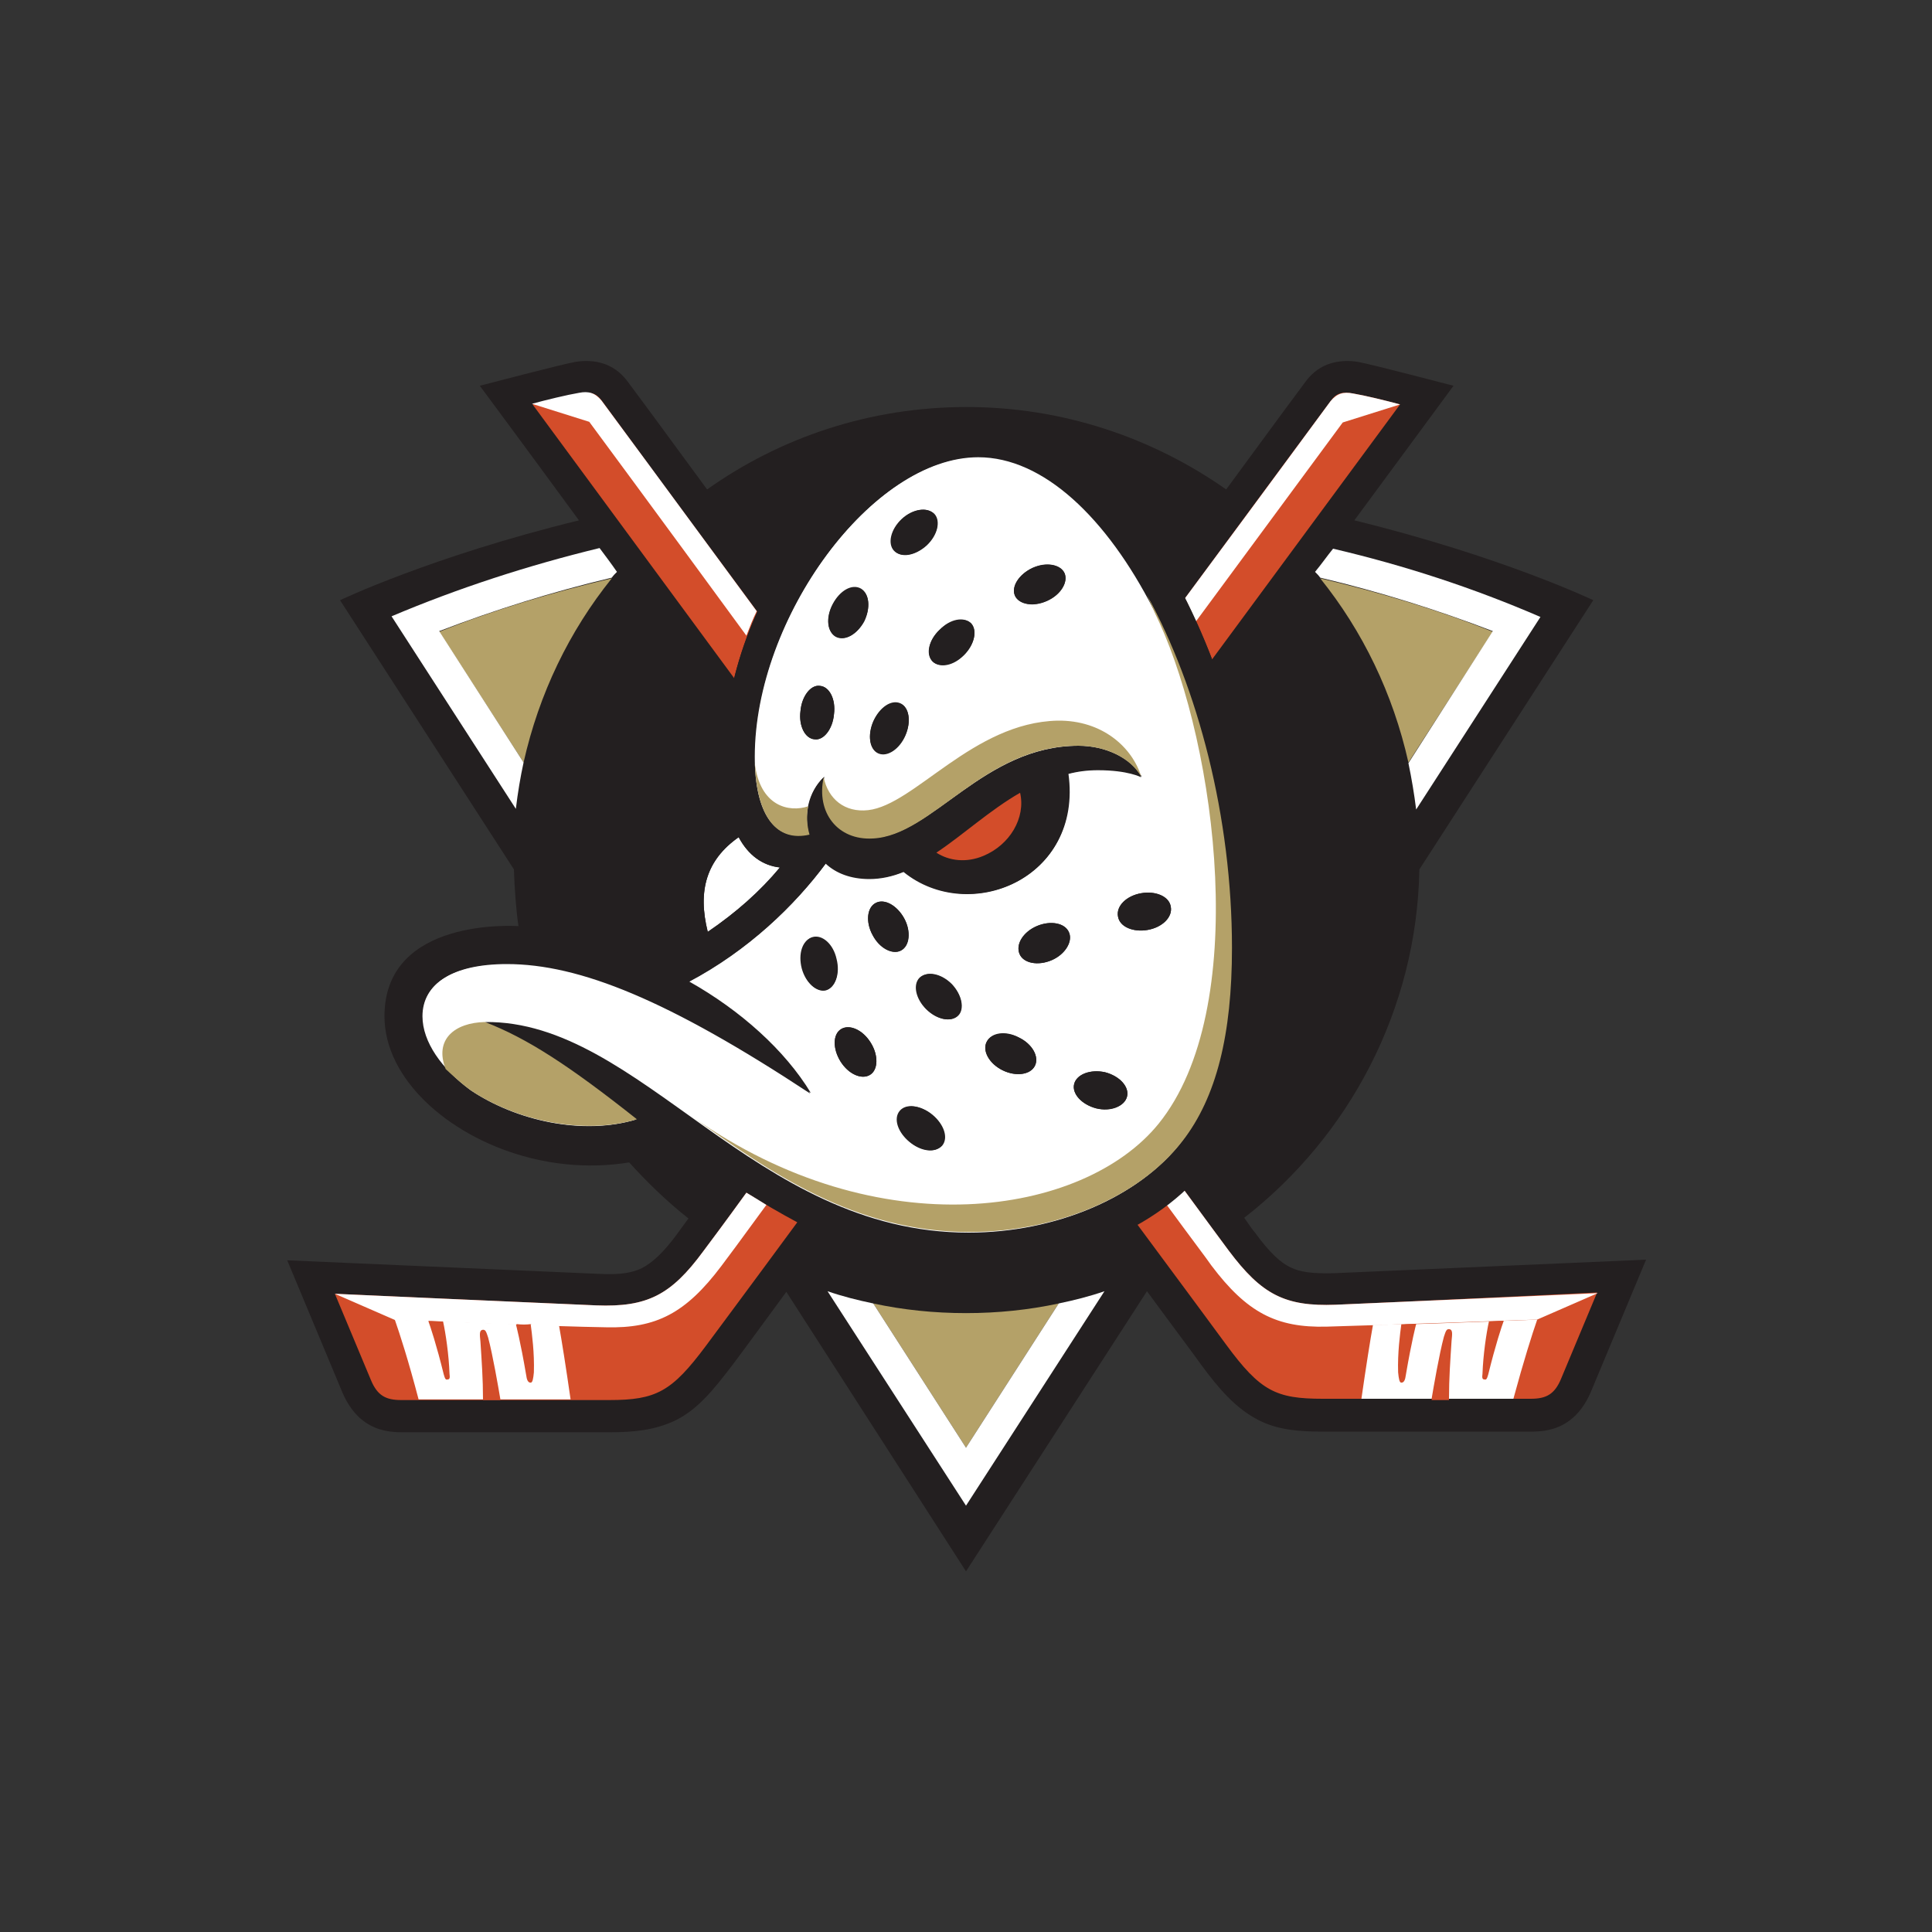
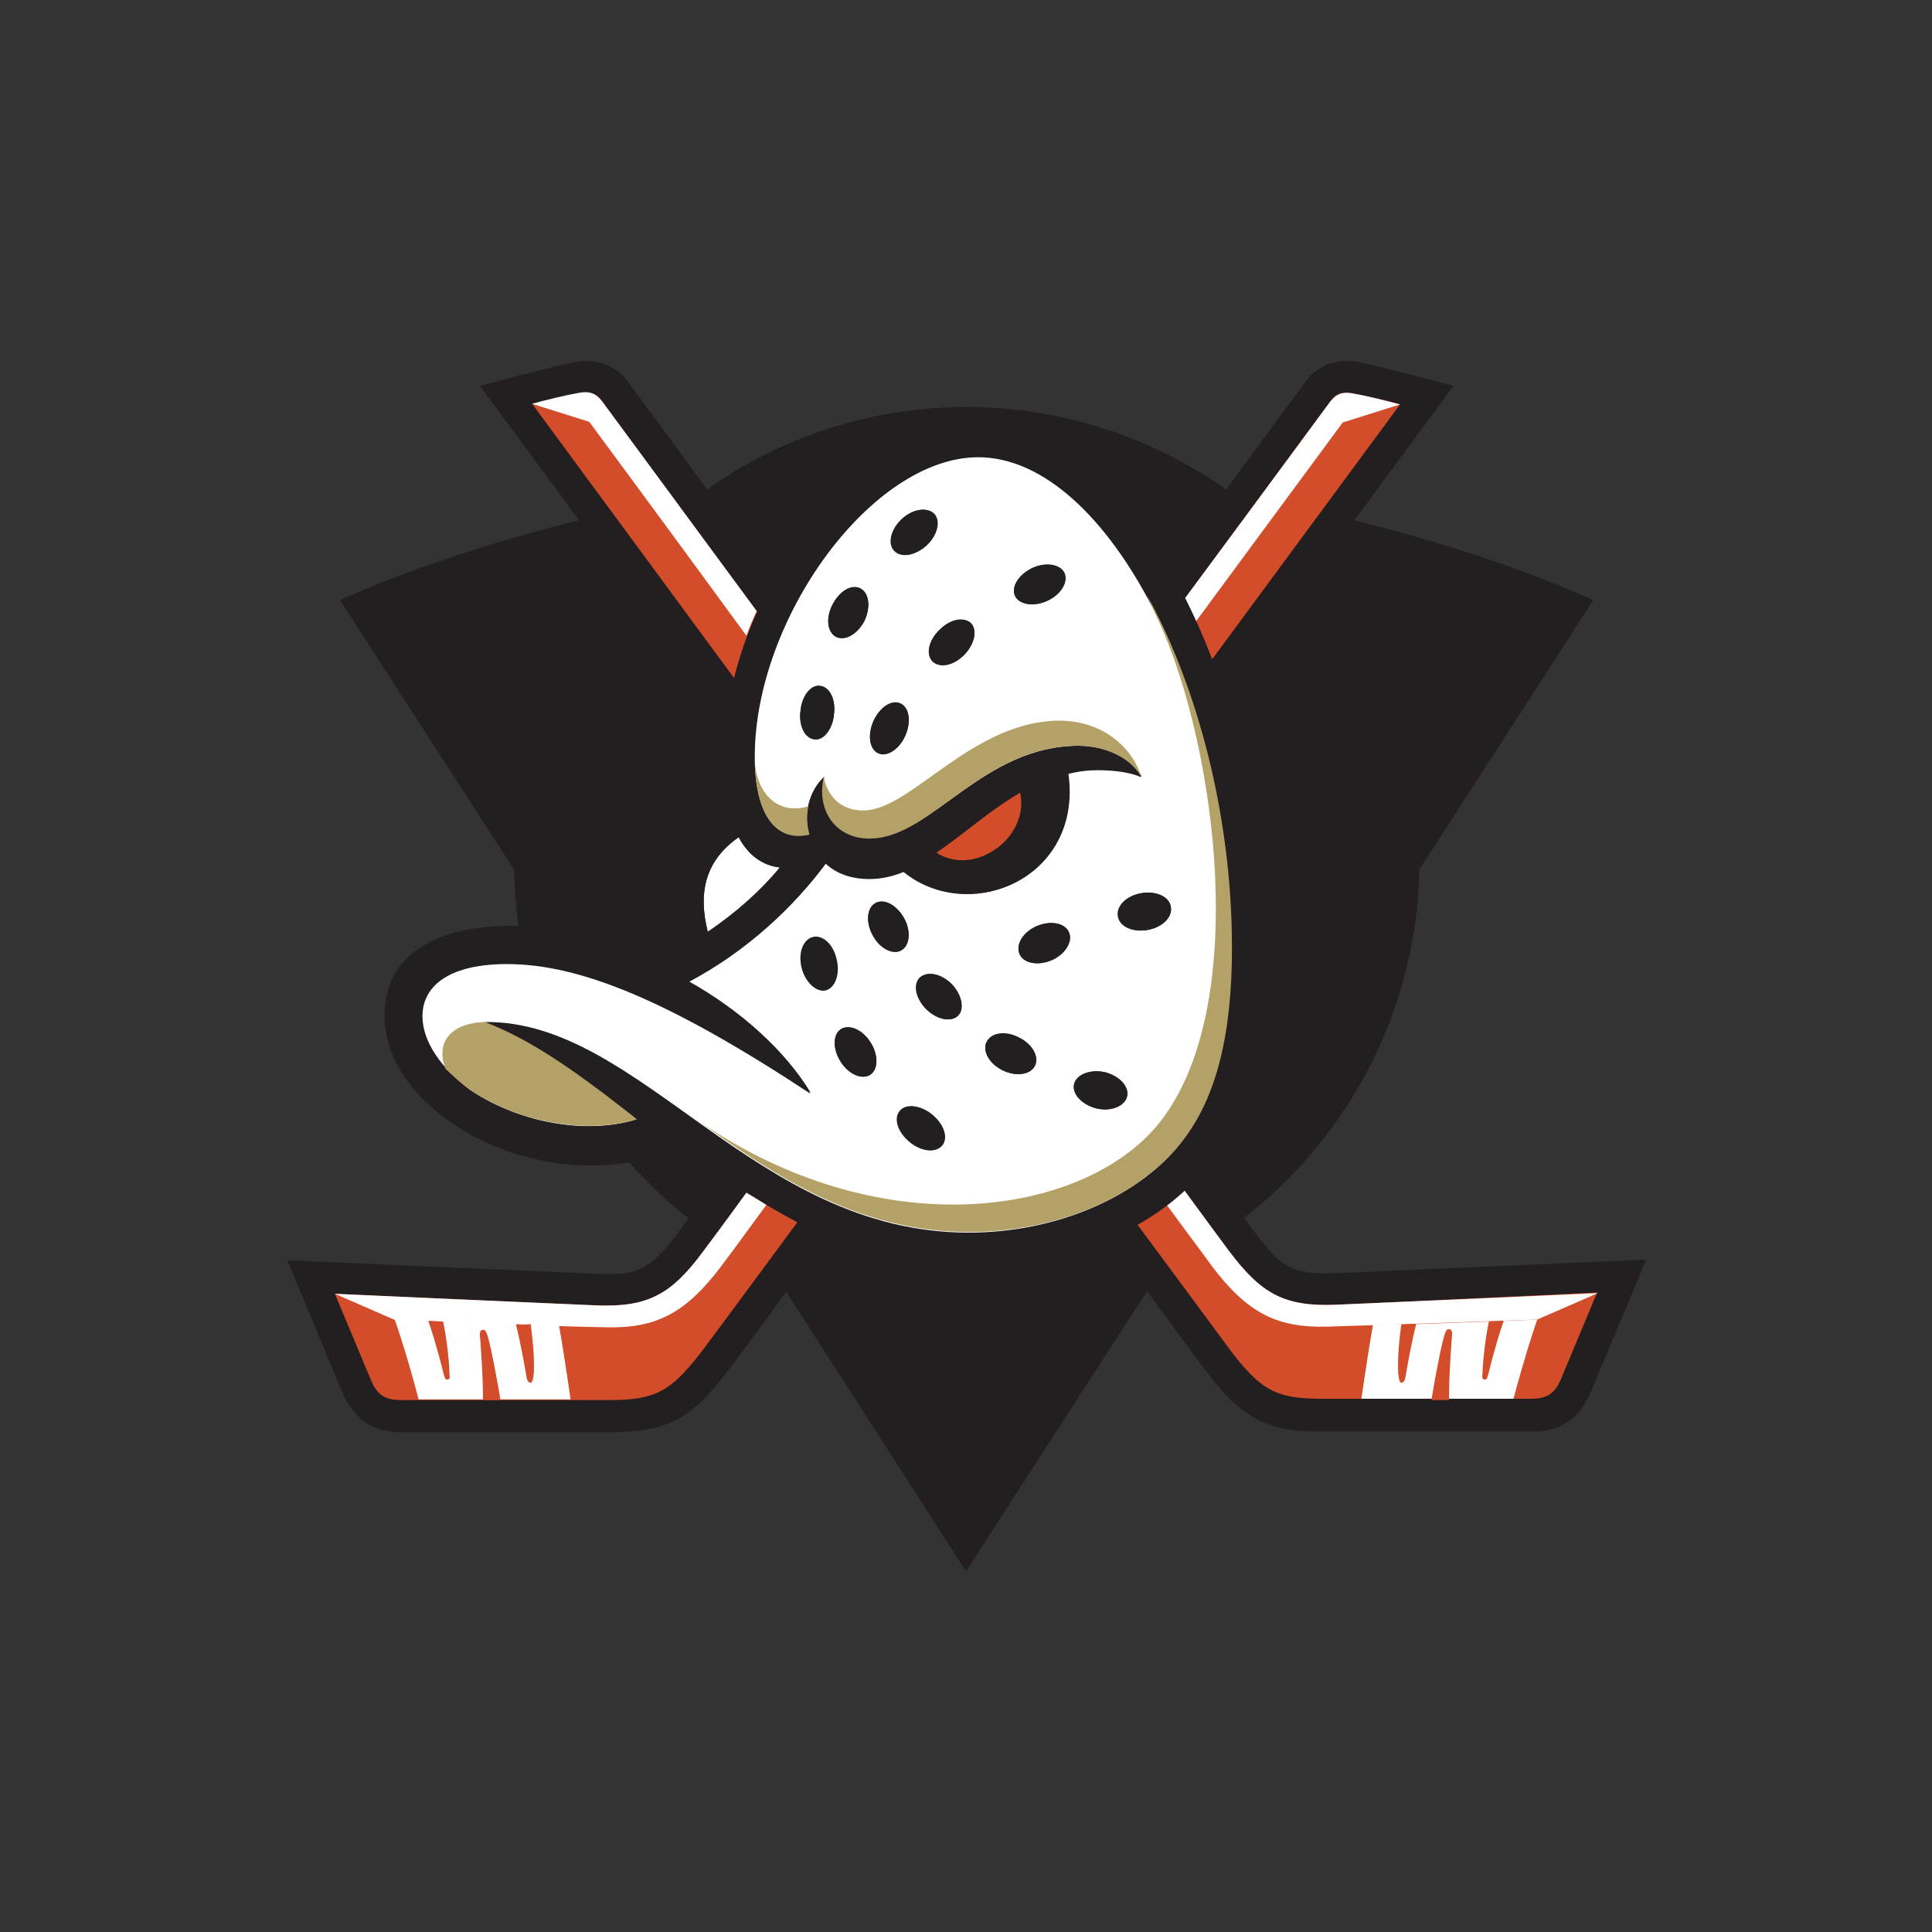
<svg xmlns="http://www.w3.org/2000/svg" xml:space="preserve" style="enable-background:new 0 0 300 300;" viewBox="0 0 300 300" y="0px" x="0px" id="Layer_1" version="1.1">
  <rect x="0" y="0" width="300" height="300" fill="#333333" stroke="none" />
  <style type="text/css">
	.st0{fill:#231F20;}
	.st1{fill:#B4A168;}
	.st2{fill:#FFFFFF;}
	.st3{fill:#D34D2A;}
</style>
  <g>
    <g>
      <path d="M207.2,197.7c-3.5,0.1-5.4-0.2-6.8-0.9c-1.5-0.7-3.2-2.2-5.6-5.5c-0.3-0.3-0.8-1.1-1.6-2.2    c16.2-12.6,26.8-32.2,27.2-54.1l27-41.8c0,0-14.2-6.8-37.1-12.4c9.3-12.6,15.4-20.9,15.4-20.9c0,0-12.6-3.3-14.8-3.7    c-1.2-0.2-2.9-0.3-4.8,0.4c-1.5,0.6-2.6,1.6-3.4,2.7c-0.1,0.1-4.9,6.6-12.3,16.7c-11.4-8-25.3-12.8-40.3-12.8    c-15,0-28.9,4.7-40.3,12.8c-7.4-10.1-12.2-16.6-12.3-16.7c-0.8-1.1-1.9-2.1-3.4-2.7c-1.8-0.7-3.6-0.6-4.8-0.4    c-2.2,0.4-14.8,3.7-14.8,3.7c0,0,6.1,8.2,15.4,20.9c-22.9,5.6-37.1,12.4-37.1,12.4l27,41.8c0.1,3,0.3,5.9,0.7,8.8    c-0.5,0-20.8-1.4-20.8,14c0,9.7,9.8,18.4,21.5,21.7c5.3,1.5,10.9,1.9,16.5,1c2.8,3.1,5.9,6.1,9.2,8.7c-0.8,1.1-1.4,1.9-1.6,2.2    c-2.4,3.3-4.1,4.7-5.6,5.5c-1.4,0.7-3.3,1.1-6.8,0.9l-48.3-2.1l8.6,20.6c0.7,1.6,1.8,3.4,3.6,4.6c1.9,1.3,4,1.5,5.6,1.5    c2.4,0,32.3,0,32.3,0c3.6,0,6.9-0.3,10.1-1.8c3.5-1.7,6-4.8,8.9-8.6c1-1.3,4-5.4,8.4-11.4L150,244l28.1-43.5    c4.4,6,7.5,10.1,8.4,11.4c2.8,3.8,5.4,6.8,8.9,8.6c3.1,1.6,6.5,1.8,10.1,1.8c0,0,29.8,0,32.3,0c1.6,0,3.7-0.2,5.6-1.5    c1.8-1.2,2.9-3,3.6-4.6l8.6-20.6L207.2,197.7z" class="st0" />
-       <path d="M205,89.8c9.3,2.2,18.3,4.9,26.8,8.3l-13.1,20.3C216.3,107.7,211.6,98,205,89.8z M150,203.9    c-4.9,0-9.8-0.5-14.4-1.5l14.4,22.4l14.4-22.4C159.8,203.4,154.9,203.9,150,203.9z M95,89.8c-9.3,2.2-18.3,4.9-26.8,8.3l13.1,20.3    C83.7,107.7,88.4,98,95,89.8z" class="st1" />
-       <path d="M207,85.2c11.1,2.6,21.8,6.1,32.2,10.6l-19.3,29.9c-0.3-2.4-0.7-4.8-1.2-7.2L231.8,98    c-8.6-3.3-17.5-6.1-26.8-8.3c-0.2-0.3-0.5-0.6-0.8-0.9C205.2,87.6,206.1,86.3,207,85.2z M164.4,202.4L150,224.8l-14.4-22.4    c-2.4-0.5-4.8-1.1-7.1-1.9l21.5,33.3l21.5-33.3C169.2,201.3,166.8,201.9,164.4,202.4z M81.3,118.4L68.2,98    c8.6-3.3,17.5-6.1,26.8-8.3c0.2-0.3,0.5-0.6,0.8-0.9c-0.9-1.3-1.8-2.5-2.7-3.7C82,87.8,71.2,91.3,60.8,95.7l19.3,29.9    C80.4,123.1,80.8,120.7,81.3,118.4z" class="st2" />
      <path d="M184,92.9c12.9-17.5,22.3-30.2,22.6-30.6c0.9-1.3,1.9-1.5,3.5-1.2c1.8,0.3,5.1,1.1,7.3,1.7    c0,0-12.6,17.1-29.2,39.6C186.9,99,185.5,95.9,184,92.9z M117.6,95c-13.7-18.5-23.8-32.3-24.1-32.7c-0.9-1.3-1.9-1.5-3.5-1.2    c-1.8,0.3-5.1,1.1-7.3,1.7c0,0,13.7,18.6,31.3,42.5C114.9,101.7,116.1,98.3,117.6,95z M207.4,202.6c-7.9,0.3-11.5-1.6-16.6-8.4    c-0.9-1.2-3.4-4.6-7-9.5c-2.2,2-4.6,3.8-7.3,5.3c7.4,10,12.6,17,13.9,18.8c5.3,7.2,7.7,8.4,15,8.4c0,0,29.8,0,32.3,0    c2.4,0,3.7-0.7,4.7-3.1c1-2.4,5.6-13.4,5.6-13.4S217,202.2,207.4,202.6z M115.9,185.2c-3.4,4.7-5.8,7.9-6.7,9.1    c-5,6.8-8.7,8.7-16.6,8.4c-9.5-0.4-40.6-1.8-40.6-1.8s4.6,11,5.6,13.4c1,2.4,2.3,3.1,4.7,3.1s32.3,0,32.3,0c7.3,0,9.7-1.3,15-8.4    c1.4-1.9,6.7-9,14.2-19.2C121.2,188.4,118.6,186.9,115.9,185.2z" class="st3" />
      <path d="M91.5,65.5l-8.9-2.8c2.2-0.6,5.5-1.4,7.3-1.7c1.5-0.3,2.5,0,3.5,1.2c0.3,0.4,10.5,14.2,24.1,32.7    c-0.6,1.2-1.1,2.5-1.6,3.8C102,79.7,91.5,65.5,91.5,65.5z M185.7,96.5c13.2-17.9,22.8-30.9,22.8-30.9l8.9-2.8    c-2.2-0.6-5.5-1.4-7.3-1.7c-1.5-0.3-2.5,0-3.5,1.2c-0.3,0.4-9.7,13.2-22.6,30.6C184.6,94,185.1,95.2,185.7,96.5z M115.9,185.2    c-3.4,4.7-5.8,7.9-6.7,9.1c-5,6.8-8.7,8.7-16.6,8.4c-9.5-0.4-40.6-1.8-40.6-1.8l9.4,4.1c0,0,25.3,1,32.7,1.1    c7.8,0.2,12.4-2.2,17.9-9.5c0.7-0.9,3.2-4.3,7-9.5C117.9,186.4,116.9,185.8,115.9,185.2z M207.4,202.6c-7.9,0.3-11.5-1.6-16.6-8.4    c-0.9-1.2-3.4-4.6-7-9.5c-0.9,0.8-1.8,1.6-2.7,2.3c3.8,5.2,6.4,8.6,7,9.5c5.5,7.3,10.1,9.7,17.9,9.5c7.4-0.2,32.7-1.1,32.7-1.1    l9.4-4.1C248,200.8,217,202.2,207.4,202.6z" class="st2" />
-       <path d="M225.4,208.4c-0.2,3.1-0.4,5.8-0.4,9h-2.7c0.3-1.8,1.2-7,1.9-9.6c0.3-0.9,0.4-1.3,0.9-1.2    C225.7,206.6,225.5,207.3,225.4,208.4z M217.6,214.7c0.4,0,0.5-0.4,0.7-1.2c0.8-5.4,1.6-7.9,1.6-7.9l0,0c-0.7,0-1.4,0-2.1,0.1    c-0.2,1.5-0.6,4.4-0.5,7.5C217.2,214.1,217.3,214.7,217.6,214.7z M230.1,213.3c0,0.7,0.1,0.9,0.3,0.9c0.3,0,0.5-0.2,0.6-0.8    c1.1-4.4,2.1-7.5,2.4-8.3c-0.7,0-1.5,0.1-2.4,0.1C230.8,207,230.2,210.4,230.1,213.3z M80.2,205.6c0,0,0.7,2.6,1.6,7.9    c0.1,0.8,0.3,1.2,0.7,1.2c0.3,0,0.4-0.6,0.5-1.6c0.1-3-0.3-6-0.5-7.5C81.7,205.7,81,205.7,80.2,205.6L80.2,205.6z M69.6,214.2    c0.3,0,0.4-0.2,0.3-0.9c-0.1-2.9-0.6-6.3-1-8.1c-0.8,0-1.6-0.1-2.4-0.1c0.3,0.8,1.3,3.8,2.4,8.3C69.1,214.1,69.3,214.3,69.6,214.2    z M75.8,207.8c-0.3-0.9-0.4-1.3-0.9-1.2c-0.5,0.1-0.4,0.8-0.3,1.8c0.2,3.1,0.4,5.8,0.4,9h2.7C77.4,215.6,76.5,210.3,75.8,207.8z" class="st3" />
+       <path d="M225.4,208.4c-0.2,3.1-0.4,5.8-0.4,9h-2.7c0.3-1.8,1.2-7,1.9-9.6c0.3-0.9,0.4-1.3,0.9-1.2    C225.7,206.6,225.5,207.3,225.4,208.4z M217.6,214.7c0.4,0,0.5-0.4,0.7-1.2c0.8-5.4,1.6-7.9,1.6-7.9l0,0c-0.7,0-1.4,0-2.1,0.1    c-0.2,1.5-0.6,4.4-0.5,7.5C217.2,214.1,217.3,214.7,217.6,214.7z M230.1,213.3c0,0.7,0.1,0.9,0.3,0.9c0.3,0,0.5-0.2,0.6-0.8    c1.1-4.4,2.1-7.5,2.4-8.3c-0.7,0-1.5,0.1-2.4,0.1C230.8,207,230.2,210.4,230.1,213.3M80.2,205.6c0,0,0.7,2.6,1.6,7.9    c0.1,0.8,0.3,1.2,0.7,1.2c0.3,0,0.4-0.6,0.5-1.6c0.1-3-0.3-6-0.5-7.5C81.7,205.7,81,205.7,80.2,205.6L80.2,205.6z M69.6,214.2    c0.3,0,0.4-0.2,0.3-0.9c-0.1-2.9-0.6-6.3-1-8.1c-0.8,0-1.6-0.1-2.4-0.1c0.3,0.8,1.3,3.8,2.4,8.3C69.1,214.1,69.3,214.3,69.6,214.2    z M75.8,207.8c-0.3-0.9-0.4-1.3-0.9-1.2c-0.5,0.1-0.4,0.8-0.3,1.8c0.2,3.1,0.4,5.8,0.4,9h2.7C77.4,215.6,76.5,210.3,75.8,207.8z" class="st3" />
      <path d="M86.8,205.8c0.4,2.2,1.1,6.6,1.8,11.5H77.7c-0.3-1.8-1.2-7-1.9-9.6c-0.3-0.9-0.4-1.3-0.9-1.2    c-0.5,0.1-0.4,0.8-0.3,1.8c0.2,3.1,0.4,5.8,0.4,9H65c-1.6-6.1-2.9-10.1-3.7-12.4l0,0c0,0,2.1,0.1,5.2,0.2c0.3,0.8,1.3,3.8,2.4,8.3    c0.2,0.7,0.3,0.9,0.6,0.8c0.3,0,0.4-0.2,0.3-0.9c-0.1-2.9-0.6-6.3-1-8.1c3.3,0.1,7.4,0.3,11.3,0.4l0,0c0,0,0.7,2.6,1.6,7.9    c0.1,0.8,0.3,1.2,0.7,1.2c0.3,0,0.4-0.6,0.5-1.6c0.1-3-0.3-6-0.5-7.5C83.9,205.8,85.4,205.8,86.8,205.8z M238.7,204.9    c0,0-2.1,0.1-5.2,0.2c-0.3,0.8-1.3,3.8-2.4,8.3c-0.2,0.7-0.3,0.9-0.6,0.8c-0.3,0-0.4-0.2-0.3-0.9c0.1-2.9,0.6-6.3,1-8.1    c-3.3,0.1-7.4,0.3-11.3,0.4l0,0c0,0-0.7,2.6-1.6,7.9c-0.1,0.8-0.3,1.2-0.7,1.2c-0.3,0-0.4-0.6-0.5-1.6c-0.1-3,0.3-6,0.5-7.5    c-1.5,0.1-3,0.1-4.4,0.1c-0.4,2.2-1.1,6.6-1.8,11.5h10.9c0.3-1.8,1.2-7,1.9-9.6c0.3-0.9,0.4-1.3,0.9-1.2c0.5,0.1,0.4,0.8,0.3,1.8    c-0.2,3.1-0.4,5.8-0.4,9h10C236.6,211.3,237.9,207.2,238.7,204.9L238.7,204.9z" class="st2" />
      <g>
        <path d="M151.9,71c-16.5,0-34.8,25-34.8,46.6c0,9,3.2,13.3,8.5,12c-0.8-3.1-0.1-6.6,2.3-8.9l0,0     c-1.2,5.5,2.2,9.8,7.6,9.5c9.3-0.4,17.2-14.3,31.9-14.3c4.2,0,8.1,1.8,9.8,4.8l0,0l0,0c0,0,0,0,0,0c0,0-2-1.1-6.7-1.1     c-1.7,0-3.2,0.2-4.7,0.6c2.3,16.4-15.4,23.4-25.5,15.2c-1.7,0.7-3.5,1.1-5.3,1.1c-2.9,0-5.2-0.9-6.8-2.4     c-4.8,6.5-12,13.5-21.3,18.4c8.1,4.6,14.9,10.7,18.9,17.3c-22-14.5-35.8-20.1-47.1-20.1c-8.5,0-13.2,3.1-13.2,8.2     c0,4,3,8.2,7.5,11.5c7,4.7,17.5,7,25.8,4.5c-10.6-8.4-17.1-12.6-23.6-15.1c24.2-0.3,41.7,32.7,75.1,32.7     c13.5,0,26.4-5.4,33.1-14.1c5.3-6.8,7.7-16.6,7.7-30C191.2,108.5,172.1,71,151.9,71z M129.5,110.9c-0.2,2.3-1.6,4.1-3,3.9     c-1.5-0.1-2.5-2.1-2.2-4.4c0.2-2.3,1.6-4.1,3-3.9C128.8,106.6,129.8,108.6,129.5,110.9z M134.2,96.4c-1.1,2.1-3,3.2-4.4,2.4     c-1.4-0.7-1.6-2.9-0.5-5c1.1-2.1,3-3.2,4.4-2.4C135,92.2,135.2,94.4,134.2,96.4z M140.6,114.2c-0.9,2.1-2.8,3.4-4.2,2.8     c-1.4-0.6-1.7-2.8-0.8-4.9c0.9-2.1,2.8-3.4,4.2-2.8C141.2,109.8,141.5,112.1,140.6,114.2z M138.9,85.5c-1-1.1-0.5-3.3,1.2-4.9     c1.7-1.6,3.9-1.9,5-0.8c1,1.1,0.5,3.3-1.2,4.9C142.1,86.3,139.9,86.7,138.9,85.5z M149.7,101.7c-1.7,1.6-3.9,2-4.9,1     c-1.1-1.1-0.6-3.3,1.1-4.9c1.7-1.6,3.9-2,4.9-1C151.8,97.9,151.3,100.1,149.7,101.7z M162.6,93.3c-2.1,1-4.3,0.6-5-0.8     c-0.6-1.4,0.6-3.3,2.7-4.3c2.1-1,4.3-0.6,5,0.8C165.9,90.4,164.7,92.3,162.6,93.3z M128.3,153.7c-1.5,0.4-3.2-1.1-3.7-3.4     s0.1-4.4,1.6-4.8c1.5-0.4,3.2,1.1,3.7,3.4C130.5,151.2,129.7,153.3,128.3,153.7z M135.1,166.9c-1.3,0.8-3.3-0.1-4.6-2.1     c-1.2-2-1.2-4.2,0.1-5c1.3-0.8,3.3,0.1,4.6,2.1C136.4,163.8,136.4,166.1,135.1,166.9z M135.5,145.2c-1.1-2-0.9-4.3,0.5-5     c1.4-0.7,3.3,0.4,4.4,2.4c1.1,2,0.9,4.3-0.5,5C138.5,148.3,136.5,147.2,135.5,145.2z M146.2,177.9c-1,1.2-3.2,0.9-5-0.6     c-1.8-1.5-2.5-3.6-1.5-4.8c1-1.2,3.2-0.9,5,0.6C146.5,174.6,147.2,176.7,146.2,177.9z M148.8,157.7c-1.1,1.1-3.3,0.6-4.9-1     c-1.6-1.6-2.1-3.8-1-4.9c1.1-1.1,3.3-0.6,4.9,1C149.4,154.5,149.8,156.7,148.8,157.7z M160.7,165.5c-0.7,1.4-3,1.7-5,0.7     s-3.2-3-2.5-4.4c0.7-1.4,3-1.7,5-0.7C160.3,162.1,161.4,164.1,160.7,165.5z M163.3,149.1c-2.1,0.9-4.4,0.5-5-1     c-0.6-1.5,0.6-3.4,2.7-4.3c2.1-0.9,4.4-0.5,5,1C166.6,146.2,165.4,148.2,163.3,149.1z M175,170.3c-0.4,1.5-2.5,2.3-4.8,1.8     c-2.2-0.6-3.8-2.3-3.4-3.8c0.4-1.5,2.5-2.3,4.8-1.8C173.9,167.1,175.4,168.8,175,170.3z M178.2,144.4c-2.3,0.4-4.4-0.5-4.6-2.1     c-0.3-1.6,1.3-3.2,3.6-3.6c2.3-0.4,4.4,0.5,4.6,2.1C182.1,142.4,180.5,144,178.2,144.4z M109.9,144.7c-1.6-6.4-0.2-11.2,4.8-14.7     c1.5,2.8,3.7,4.4,6.4,4.7C118.1,138.4,114.3,141.7,109.9,144.7z" class="st2" />
        <path d="M151.7,66c-18.6,0-39.3,26.3-39.3,52c0,2.7,0.2,5,0.7,7.1c-7.8,4.9-10.6,13-8,22.6c-1.1,0.6-2.3,1.3-3.5,1.9     c-6.5-2.2-10.4-3-16-3.8c-7.1-0.8-14.7-0.1-19.4,3.3c-1.4,1-2.5,2.3-3.3,3.7c-0.7,1.4-1.1,3.1-1.1,5c0,2.1,0.5,4.1,1.4,6     c1.2,2.5,3.1,4.8,5.6,6.8c3.4,3,8,5.4,13.1,6.8c6.3,1.8,15.1,1.5,22.1-0.6c0.5,0.3,1.1,0.7,1.7,1c18.1,13.6,30.4,18.7,45.1,18.7     c16,0,30-6.1,37.6-16.6c5.3-7.4,8.4-18,8.2-33C195.8,104.7,175.7,66,151.7,66z M114.7,130c1.5,2.8,3.7,4.4,6.4,4.7     c-3.1,3.7-6.8,7-11.2,10C108.3,138.3,109.7,133.5,114.7,130z M183.5,177.3c-6.7,8.6-19.5,14.1-33.1,14.1     c-33.4,0-50.9-33-75.1-32.7c6.4,2.5,13,6.7,23.6,15.1c-8.4,2.6-18.8,0.2-25.8-4.5c-4.5-3.3-7.5-7.5-7.5-11.5     c0-5.1,4.8-8.2,13.2-8.2c7.4,0,15.8,2.3,26.8,8c5.9,3,12.6,7,20.3,12.1c-4-6.6-10.9-12.8-18.9-17.3c9.2-4.9,16.5-11.9,21.3-18.4     c1.6,1.5,3.9,2.4,6.8,2.4c1.9,0,3.6-0.4,5.3-1.1c10,8.3,27.8,1.2,25.5-15.2c1.5-0.4,3.1-0.6,4.7-0.6c4.7,0,6.7,1.1,6.7,1.1     c0,0,0,0,0,0c0,0,0,0,0,0l0,0c-1.7-2.9-5.6-4.8-9.8-4.8c-14.7,0-22.7,13.9-31.9,14.3c-5.4,0.3-8.8-4-7.6-9.5l0,0     c-2.4,2.3-3.1,5.8-2.3,8.9c-5.3,1.3-8.5-3.1-8.5-12c0-21.6,18.3-46.6,34.8-46.6c20.1,0,39.2,37.4,39.2,76.2     C191.2,160.7,188.8,170.5,183.5,177.3z" class="st0" />
        <path d="M152.7,132.9c-2.6,1.1-5.3,0.8-7.3-0.5c4.2-2.8,8.3-6.6,13-9.3C159.3,127,156.8,131.2,152.7,132.9z" class="st3" />
        <path d="M129.5,110.9c-0.2,2.3-1.6,4.1-3,3.9c-1.5-0.1-2.5-2.1-2.2-4.4c0.2-2.3,1.6-4.1,3-3.9     C128.8,106.6,129.8,108.6,129.5,110.9z M133.7,91.5c-1.4-0.7-3.3,0.4-4.4,2.4c-1.1,2.1-0.8,4.3,0.5,5c1.4,0.7,3.3-0.4,4.4-2.4     C135.2,94.4,135,92.2,133.7,91.5z M145,79.8c-1-1.1-3.3-0.8-5,0.8s-2.2,3.8-1.2,4.9c1,1.1,3.3,0.8,5-0.8     C145.5,83.1,146.1,81,145,79.8z M139.8,109.2c-1.4-0.6-3.2,0.6-4.2,2.8c-0.9,2.1-0.6,4.3,0.8,4.9c1.4,0.6,3.2-0.6,4.2-2.8     C141.5,112.1,141.2,109.8,139.8,109.2z M150.8,96.8c-1.1-1.1-3.3-0.7-4.9,1c-1.7,1.6-2.1,3.8-1.1,4.9c1.1,1.1,3.3,0.7,4.9-1     C151.3,100.1,151.8,97.9,150.8,96.8z M165.3,89c-0.6-1.4-2.9-1.7-5-0.8c-2.1,1-3.3,2.9-2.7,4.3s2.9,1.7,5,0.8     S165.9,90.4,165.3,89z M139.8,172.5c-1,1.2-0.3,3.3,1.5,4.8s4,1.7,5,0.6c1-1.2,0.3-3.3-1.5-4.8S140.7,171.4,139.8,172.5z      M130.6,159.8c-1.3,0.8-1.3,3.1-0.1,5c1.2,2,3.3,2.9,4.6,2.1c1.3-0.8,1.3-3.1,0.1-5C134,159.9,131.9,159,130.6,159.8z      M126.1,145.6c-1.5,0.4-2.2,2.5-1.6,4.8c0.6,2.2,2.3,3.7,3.7,3.4c1.5-0.4,2.2-2.5,1.6-4.8C129.3,146.7,127.6,145.2,126.1,145.6z      M153.2,161.8c-0.7,1.4,0.4,3.4,2.5,4.4c2.1,1,4.3,0.7,5-0.7c0.7-1.4-0.4-3.4-2.5-4.4C156.2,160,153.9,160.3,153.2,161.8z      M166.8,168.3c-0.4,1.5,1.1,3.2,3.4,3.8c2.2,0.6,4.4-0.3,4.8-1.8s-1.1-3.2-3.4-3.8C169.4,166,167.2,166.8,166.8,168.3z      M142.8,151.8c-1.1,1.1-0.6,3.3,1,4.9s3.8,2.1,4.9,1c1.1-1.1,0.6-3.3-1-4.9S143.9,150.8,142.8,151.8z M136,140.2     c-1.4,0.7-1.6,3-0.5,5c1.1,2,3.1,3.1,4.4,2.4s1.6-3,0.5-5S137.3,139.5,136,140.2z M166,144.8c-0.6-1.5-2.9-1.9-5-1     c-2.1,0.9-3.3,2.8-2.7,4.3s2.9,1.9,5,1C165.4,148.2,166.6,146.2,166,144.8z M181.8,140.8c-0.3-1.6-2.4-2.5-4.6-2.1     c-2.3,0.4-3.9,2-3.6,3.6s2.4,2.5,4.6,2.1C180.5,144,182.1,142.4,181.8,140.8z" class="st0" />
        <path d="M73.1,169.3c7,4.7,17.5,7,25.8,4.5c-10.6-8.4-17.1-12.6-23.6-15.1c-4.7,0.1-7.9,2.7-6.1,7.3     C70.4,167.1,71.7,168.3,73.1,169.3z M150.5,191.3c13.5,0,26.4-5.4,33.1-14.1c5.3-6.8,7.7-16.6,7.7-30c0-20.4-5.3-40.4-13.2-54.8     c0.6,1.3,1.2,2.8,1.9,4.2c8.9,19.5,14.3,60.1-0.1,77.9c-11.6,14.3-43.4,19.4-72.4-1.1C119.5,182,132.7,191.3,150.5,191.3z      M164.2,111.9c-13.1,0.3-22.2,13.1-29.4,13.9c-3.6,0.4-6.2-1.7-6.9-5.1c-1.2,5.5,2.2,9.8,7.6,9.5c9.3-0.4,17.2-14.4,31.9-14.4     c4.2,0,8.1,1.8,9.8,4.8C175.9,116.2,171.3,111.8,164.2,111.9z M125.7,129.6c-5.1,1.2-8.2-2.8-8.5-11.1c0.8,6.7,5.3,7.7,8.3,6.7     C125.2,126.7,125.3,128.2,125.7,129.6z" class="st1" />
      </g>
    </g>
  </g>
</svg>